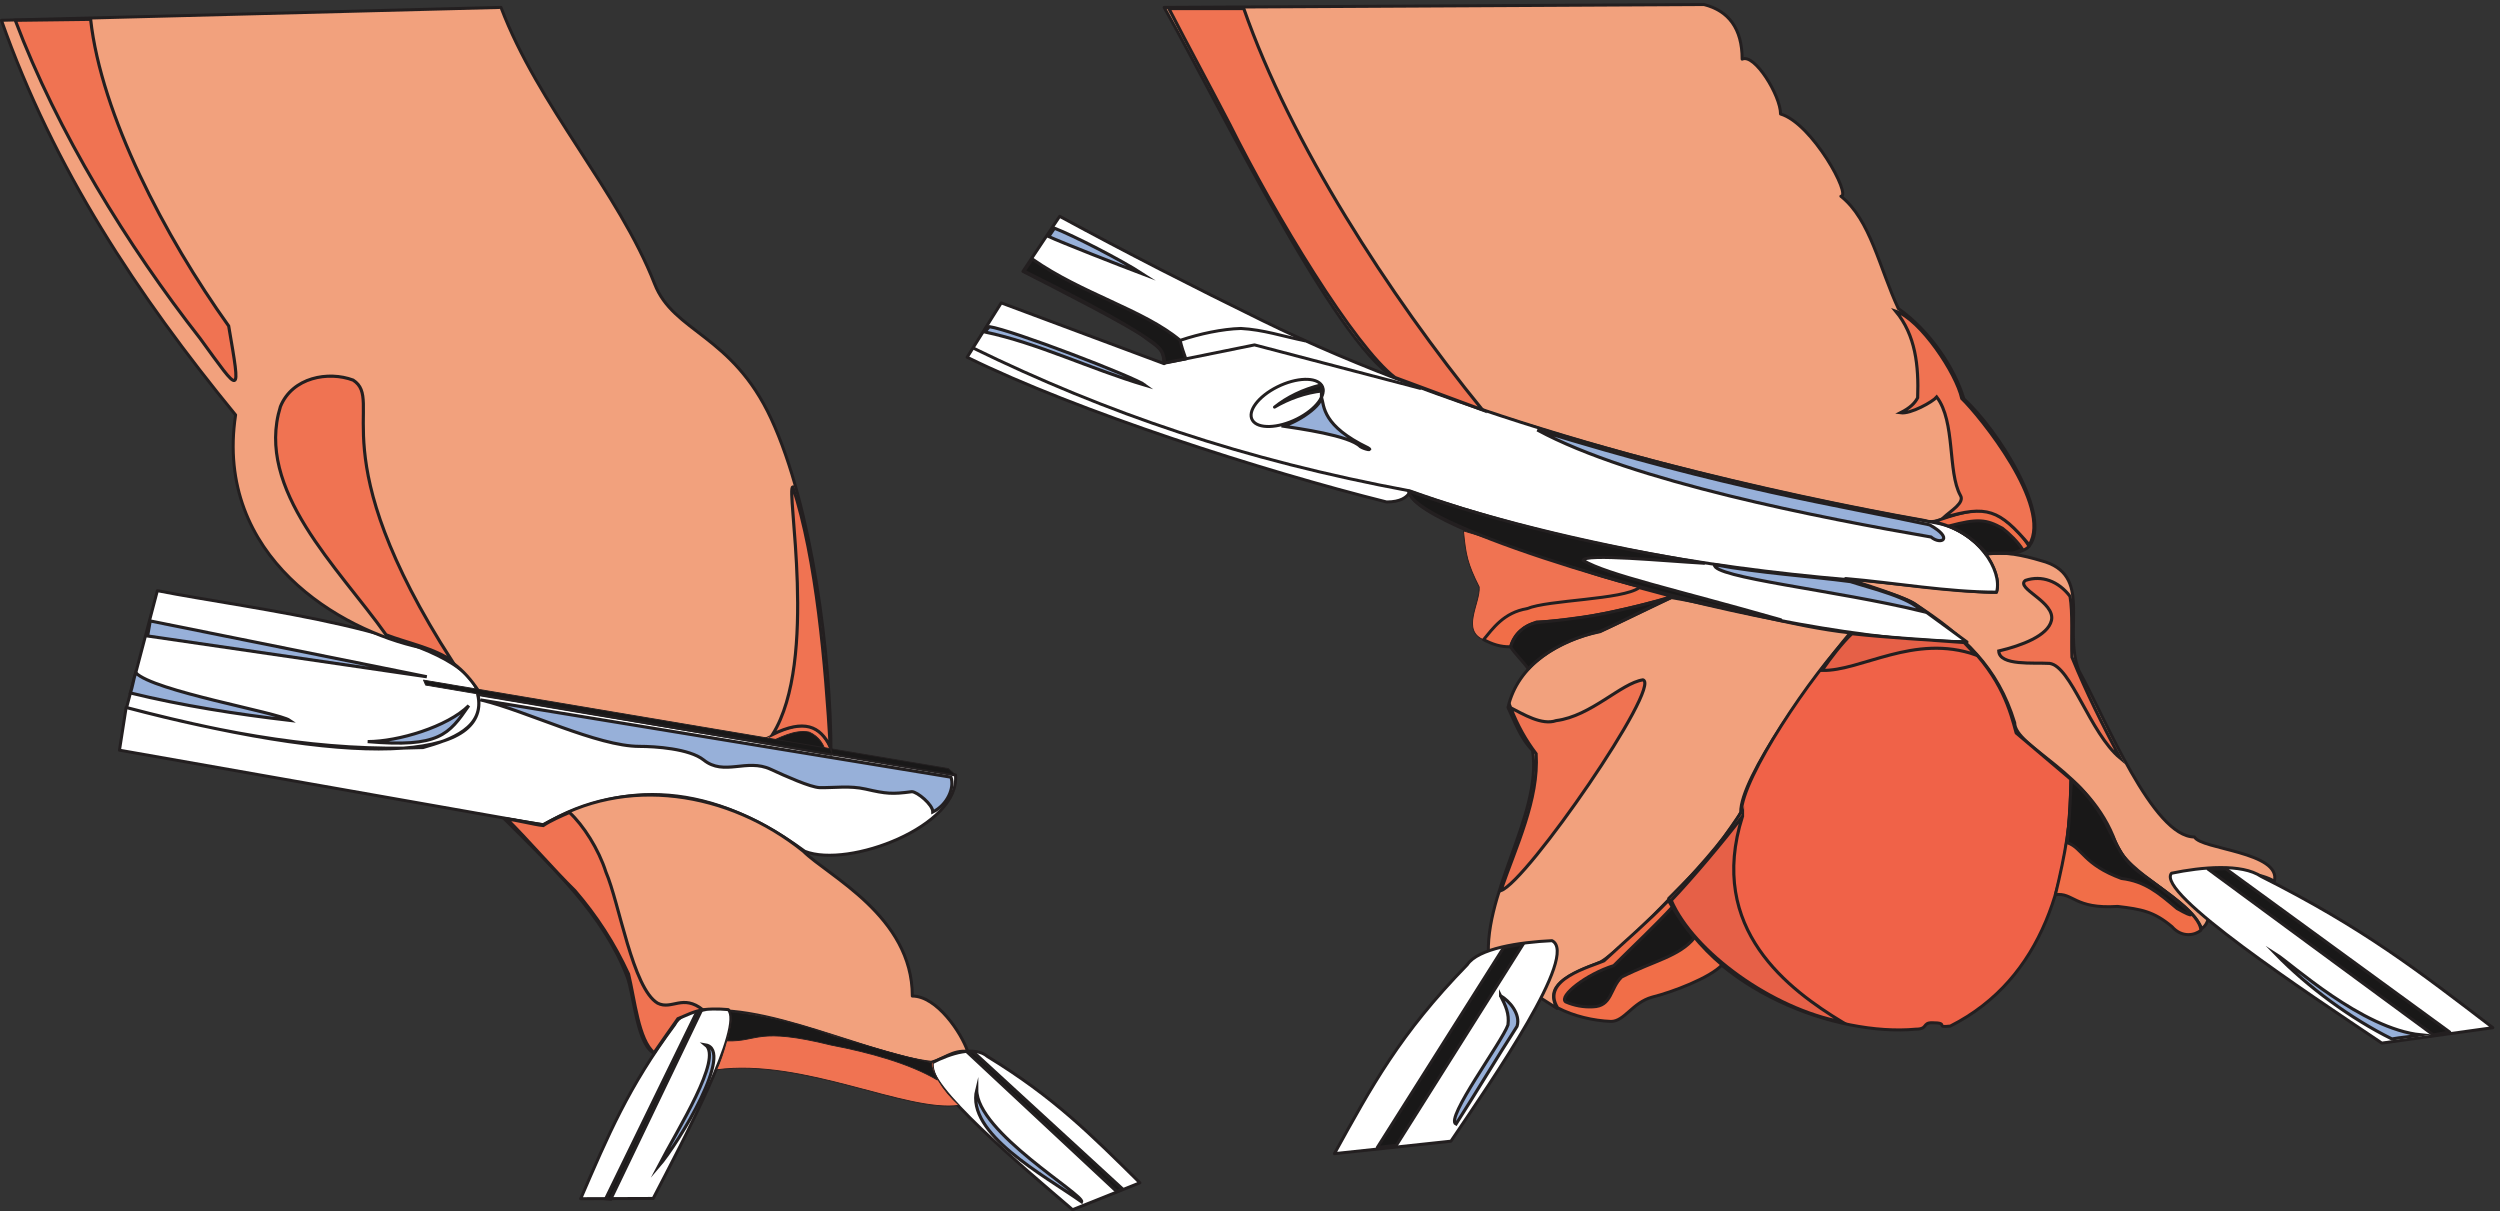
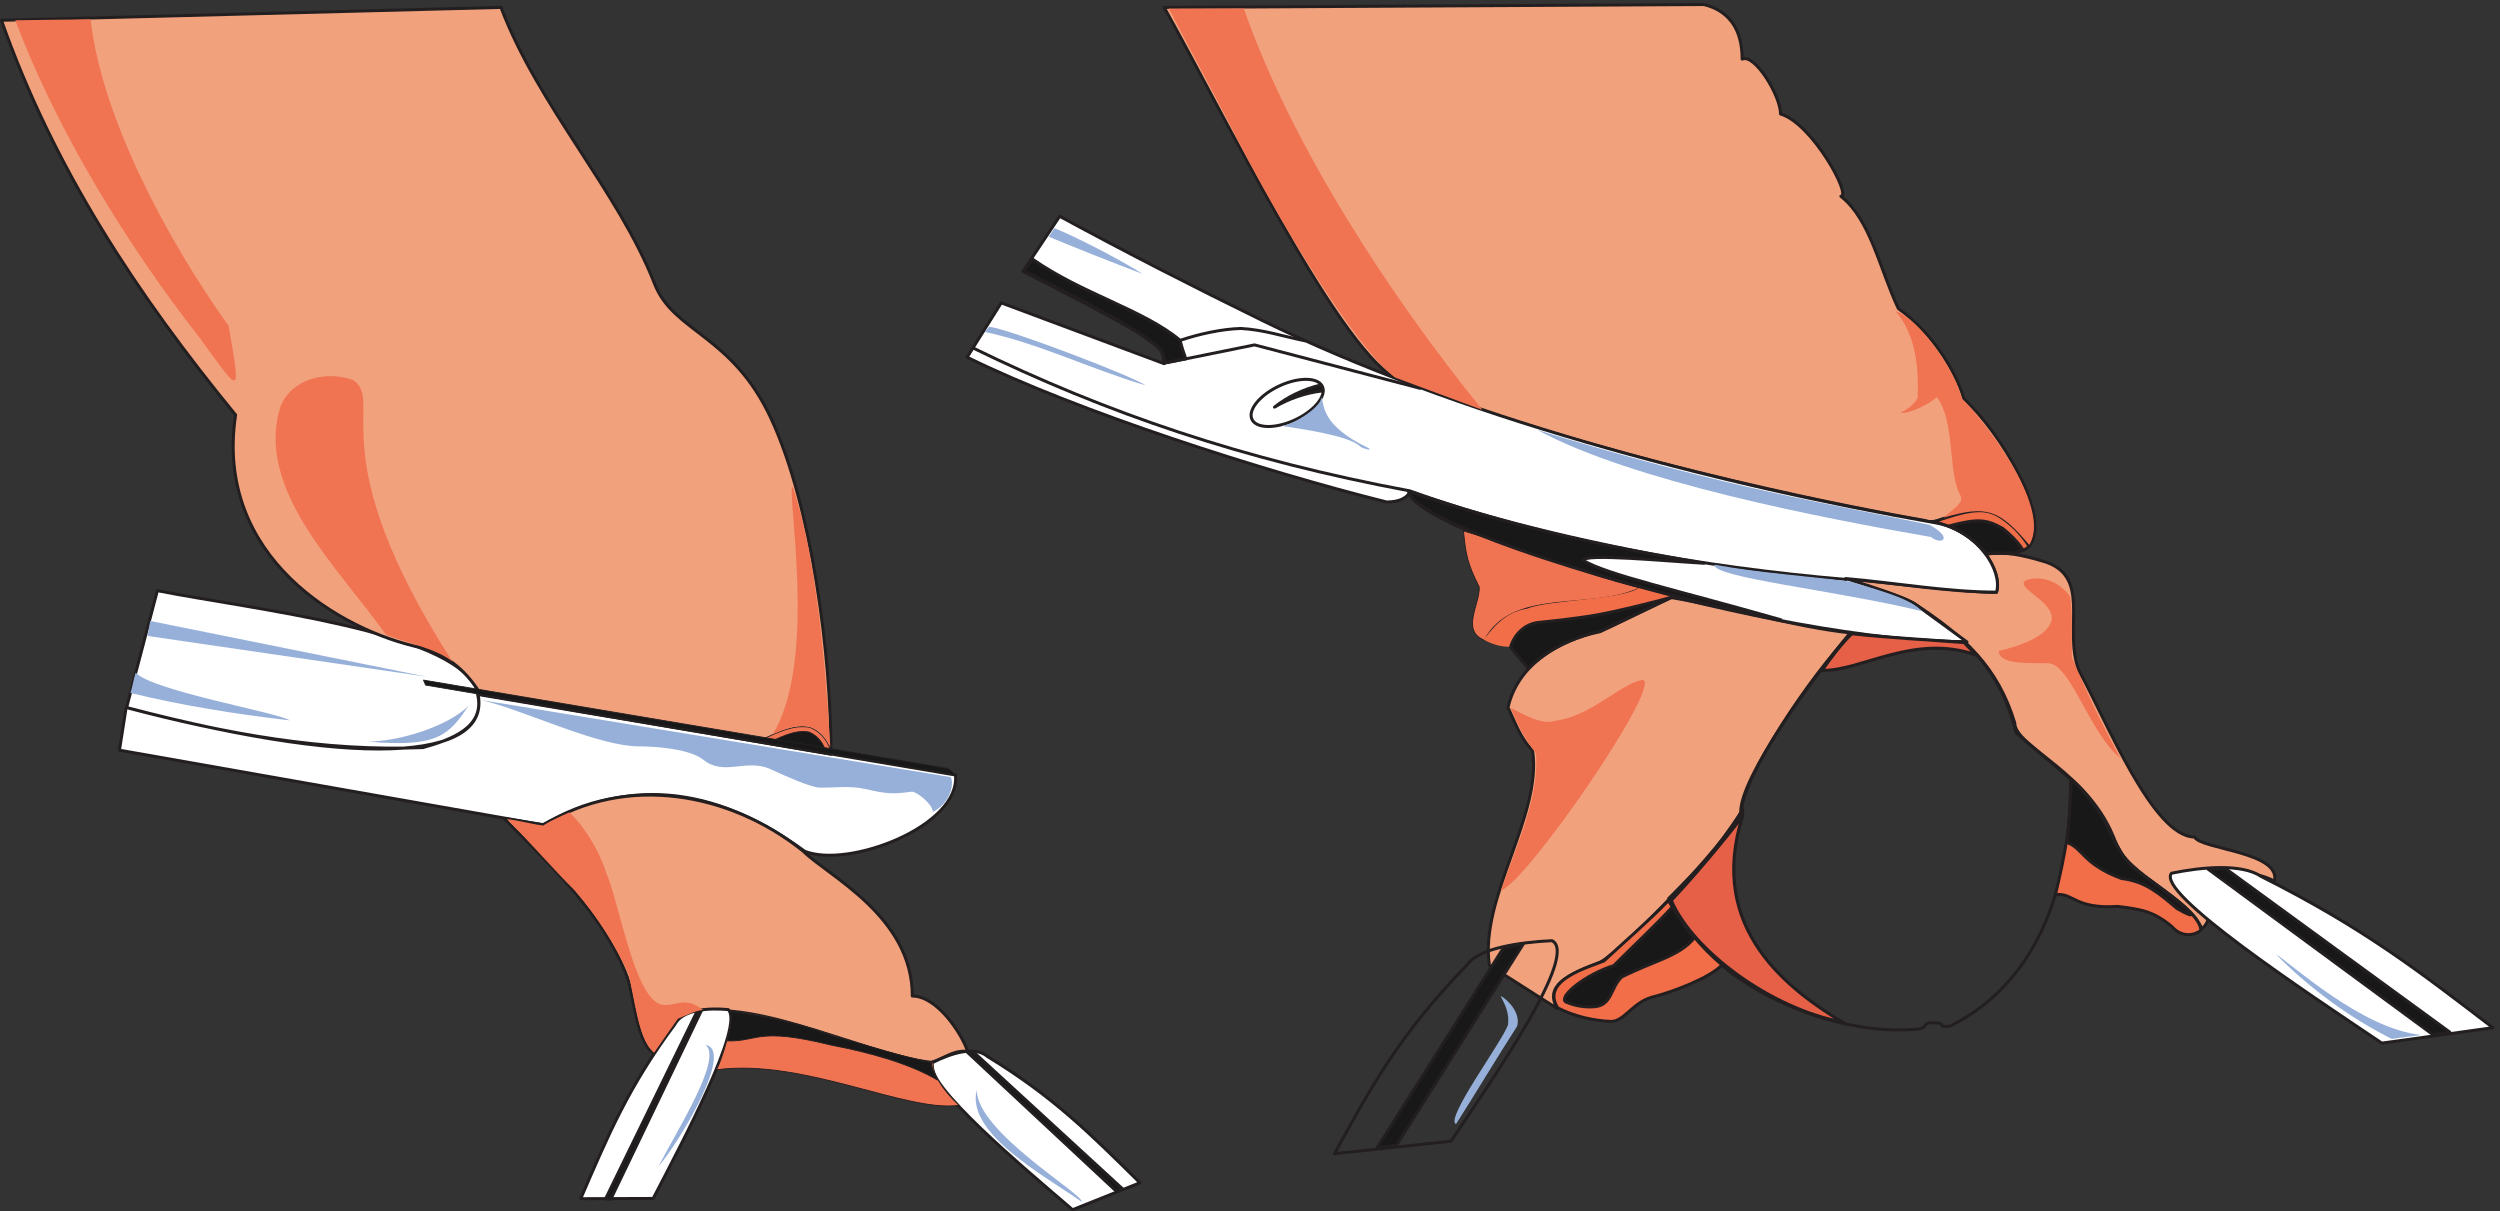
<svg xmlns="http://www.w3.org/2000/svg" xml:space="preserve" width="792.119" height="383.741">
  <rect width="100%" height="100%" fill="#333333" stroke="none" />
  <path d="m1138.06 1230.95 1138.43-192.01c11.93-121.569-254.5-223.26-359.03-181.792-250.52 183.492-456.73 155.092-624.32 63.063L284.801 1098.02l15.902 101.68c240.867-63.62 472.645-105.09 707.267-95.44 66.46 18.75 148.83 47.72 130.09 126.69zm-762.935 247.11c223.254-44.31 700.445-95.44 760.655-234.05 49.99-162.47-243.706-199.39-833.94-44.31l73.285 278.36" style="fill:#fff;fill-opacity:1;fill-rule:evenodd;stroke:none" transform="matrix(.133 0 0 -.133 -.028 383.733)" />
  <path d="m1138.06 1230.95 1138.43-192.01c11.93-121.569-254.5-223.26-359.03-181.792-250.52 183.492-456.73 155.092-624.32 63.063L284.801 1098.02l15.902 101.68c240.867-63.62 472.645-105.09 707.267-95.44 66.46 18.75 148.83 47.72 130.09 126.69zm-762.935 247.11c223.254-44.31 700.445-95.44 760.655-234.05 49.99-162.47-243.706-199.39-833.94-44.31z" style="fill:none;stroke:#231f20;stroke-width:7.2;stroke-linecap:butt;stroke-linejoin:round;stroke-miterlimit:10;stroke-dasharray:none;stroke-opacity:1" transform="matrix(.133 0 0 -.133 -.028 383.733)" />
  <path d="M1200.54 935.551C1317.57 818.52 1438 705.469 1494.24 558.34c16.48-42.602 23.29-168.719 67.6-183.488 20.45 34.089 32.95 47.718 53.4 81.808 136.91 77.82 443.1-85.219 603.3-102.262 30.68 7.954 49.99 29.543 86.92 26.133-14.77 43.739-73.28 131.797-131.8 131.797 0 190.301-201.1 286.313-259.61 344.82-177.24 142.59-424.35 183.492-618.07 63.063zm-6.81 1932.029c88.05-234.05 280.06-438.56 365.84-658.4 44.88-115.89 184.63-120.43 277.79-321.53 97.71-211.33 142.59-565.24 142.59-799.29l-834.51 142.59c-30.67 49.99-72.71 92.03-142.02 111.34-192.014 40.33-493.096 216.44-441.967 554.44-234.617 286.32-433.445 587.4-557.851 940.17Zm3668.65-1317.94c125.55-32.38 51.13-159.63 90.33-261.89 64.76-117.02 176.1-396.512 275.51-396.512 14.77-29.539 207.35-35.23 190.31-105.668-56.81 36.36-245.98 33.52-158.49-53.961 5.68-15.91 3.97-47.16-14.77-58.519-29.54 73.289-177.81 127.82-205.08 205.078-59.08 167.012-240.3 227.232-240.3 285.182-40.33 132.93-120.43 206.78-240.3 284.6-36.35 21.59-124.97 42.61-154.51 57.38 59.65-3.98 291.99-33.52 351.07-31.25 11.36 30.68-13.63 76.13-25.56 90.9 39.76 8.52 92.02-3.41 131.79-15.34zm-454.46-172.13c-90.9-109.07-262.45-345.39-260.75-427.76-37.49-76.691-268.7-316.992-333.46-356.191-85.21-32.95-132.93-57.368-103.96-110.77l-161.34 102.82c-23.85 161.903 126.69 357.321 102.83 511.841-29.54 28.97-44.31 73.28-58.52 102.25 23.3 102.26 121.01 160.77 219.28 180.65l169.86 81.24c140.31-23.29 290.85-69.31 426.06-84.08zM4059.69 2874.4c58.51-14.77 90.89-57.38 90.89-130.09 29.54 14.2 91.46-86.92 91.46-130.66 75.55-22.16 169.85-195.99 143.72-195.99 70.44-55.67 92.03-172.12 136.91-267.56 73.85-51.7 134.07-140.89 156.22-215.3 81.8-73.85 212.46-281.77 155.09-351.08-105.67 160.77-195.42 40.9-247.69 61.36-355.61 62.48-902.1 190.87-1264.54 340.84-140.88 81.81-416.4 647.61-548.2 881.66l1286.14 6.82" style="fill:#f2a17d;fill-opacity:1;fill-rule:evenodd;stroke:none" transform="matrix(.133 0 0 -.133 -.028 383.733)" />
  <path d="M1200.54 935.551C1317.57 818.52 1438 705.469 1494.24 558.34c16.48-42.602 23.29-168.719 67.6-183.488 20.45 34.089 32.95 47.718 53.4 81.808 136.91 77.82 443.1-85.219 603.3-102.262 30.68 7.954 49.99 29.543 86.92 26.133-14.77 43.739-73.28 131.797-131.8 131.797 0 190.301-201.1 286.313-259.61 344.82-177.24 142.59-424.35 183.492-618.07 63.063zm-6.81 1932.029c88.05-234.05 280.06-438.56 365.84-658.4 44.88-115.89 184.63-120.43 277.79-321.53 97.71-211.33 142.59-565.24 142.59-799.29l-834.51 142.59c-30.67 49.99-72.71 92.03-142.02 111.34-192.014 40.33-493.096 216.44-441.967 554.44-234.617 286.32-433.445 587.4-557.851 940.17Zm3668.65-1317.94c125.55-32.38 51.13-159.63 90.33-261.89 64.76-117.02 176.1-396.512 275.51-396.512 14.77-29.539 207.35-35.23 190.31-105.668-56.81 36.36-245.98 33.52-158.49-53.961 5.68-15.91 3.97-47.16-14.77-58.519-29.54 73.289-177.81 127.82-205.08 205.078-59.08 167.012-240.3 227.232-240.3 285.182-40.33 132.93-120.43 206.78-240.3 284.6-36.35 21.59-124.97 42.61-154.51 57.38 59.65-3.98 291.99-33.52 351.07-31.25 11.36 30.68-13.63 76.13-25.56 90.9 39.76 8.52 92.02-3.41 131.79-15.34zm-454.46-172.13c-90.9-109.07-262.45-345.39-260.75-427.76-37.49-76.691-268.7-316.992-333.46-356.191-85.21-32.95-132.93-57.368-103.96-110.77l-161.34 102.82c-23.85 161.903 126.69 357.321 102.83 511.841-29.54 28.97-44.31 73.28-58.52 102.25 23.3 102.26 121.01 160.77 219.28 180.65l169.86 81.24c140.31-23.29 290.85-69.31 426.06-84.08zM4059.69 2874.4c58.51-14.77 90.89-57.38 90.89-130.09 29.54 14.2 91.46-86.92 91.46-130.66 75.55-22.16 169.85-195.99 143.72-195.99 70.44-55.67 92.03-172.12 136.91-267.56 73.85-51.7 134.07-140.89 156.22-215.3 81.8-73.85 212.46-281.77 155.09-351.08-105.67 160.77-195.42 40.9-247.69 61.36-355.61 62.48-902.1 190.87-1264.54 340.84-140.88 81.81-416.4 647.61-548.2 881.66z" style="fill:none;stroke:#231f20;stroke-width:7.2;stroke-linecap:butt;stroke-linejoin:round;stroke-miterlimit:10;stroke-dasharray:none;stroke-opacity:1" transform="matrix(.133 0 0 -.133 -.028 383.733)" />
-   <path d="M1556.29 30.102c71.58 138.039 217.01 411.289 178.94 449.918-48.28 4.539-109.63 0-127.81-35.79-110.21-148.269-158.5-263.589-223.83-414.699l172.7.57" style="fill:#fff;fill-opacity:1;fill-rule:evenodd;stroke:none" transform="matrix(.133 0 0 -.133 -.028 383.733)" />
+   <path d="M1556.29 30.102c71.58 138.039 217.01 411.289 178.94 449.918-48.28 4.539-109.63 0-127.81-35.79-110.21-148.269-158.5-263.589-223.83-414.699" style="fill:#fff;fill-opacity:1;fill-rule:evenodd;stroke:none" transform="matrix(.133 0 0 -.133 -.028 383.733)" />
  <path d="M1556.29 30.102c71.58 138.039 217.01 411.289 178.94 449.918-48.28 4.539-109.63 0-127.81-35.79-110.21-148.269-158.5-263.589-223.83-414.699Z" style="fill:none;stroke:#231f20;stroke-width:7.2;stroke-linecap:butt;stroke-linejoin:round;stroke-miterlimit:10;stroke-dasharray:none;stroke-opacity:1" transform="matrix(.133 0 0 -.133 -.028 383.733)" />
  <path d="M2555.46 3.281c-118.07 101.18-355.25 300.047-334.43 350.117 43.07 22.301 101.65 41.071 131.91 14.692 157.72-96.18 245.68-185.02 362.85-300.649l-160.33-64.16" style="fill:#fff;fill-opacity:1;fill-rule:evenodd;stroke:none" transform="matrix(.133 0 0 -.133 -.028 383.733)" />
  <path d="M2555.46 3.281c-118.07 101.18-355.25 300.047-334.43 350.117 43.07 22.301 101.65 41.071 131.91 14.692 157.72-96.18 245.68-185.02 362.85-300.649z" style="fill:none;stroke:#231f20;stroke-width:7.2;stroke-linecap:butt;stroke-linejoin:round;stroke-miterlimit:10;stroke-dasharray:none;stroke-opacity:1" transform="matrix(.133 0 0 -.133 -.028 383.733)" />
  <path d="M2223.61 354.23c-2.84-25.558 20.45-64.191 61.35-102.25-125.54-17.609-370.38 112.481-577.73 84.641 15.34 30.68 38.63 112.481 35.79 136.91 140.88-3.98 319.26-93.742 480.59-119.301" style="fill:#f07352;fill-opacity:1;fill-rule:evenodd;stroke:none" transform="matrix(.133 0 0 -.133 -.028 383.733)" />
  <path d="M2223.61 354.23c-2.84-25.558 20.45-64.191 61.35-102.25-125.54-17.609-370.38 112.481-577.73 84.641 15.34 30.68 38.63 112.481 35.79 136.91 140.88-3.98 319.26-93.742 480.59-119.301z" style="fill:none;stroke:#231f20;stroke-width:2.16;stroke-linecap:butt;stroke-linejoin:round;stroke-miterlimit:10;stroke-dasharray:none;stroke-opacity:1" transform="matrix(.133 0 0 -.133 -.028 383.733)" />
  <path d="M1804.7 1118.75c49.99-7.96 124.98-21.02 175.54-29.55-2.84 22.73-19.88 50.57-49.99 63.07-43.74 9.09-89.76-18.75-125.55-33.52" style="fill:#f07352;fill-opacity:1;fill-rule:evenodd;stroke:none" transform="matrix(.133 0 0 -.133 -.028 383.733)" />
  <path d="M1804.7 1118.75c49.99-7.96 124.98-21.02 175.54-29.55-2.84 22.73-19.88 50.57-49.99 63.07-43.74 9.09-89.76-18.75-125.55-33.52z" style="fill:none;stroke:#231f20;stroke-width:2.16;stroke-linecap:butt;stroke-linejoin:round;stroke-miterlimit:10;stroke-dasharray:none;stroke-opacity:1" transform="matrix(.133 0 0 -.133 -.028 383.733)" />
  <path d="M1739.65 474.828c7.95-17.609-3.41-48.281-6.82-69.301 74.99-2.269 69.31 34.078 248.26-10.23 86.34-16.469 184.05-42.602 252.22-82.942-3.41 10.801-16.47 30.114-12.5 40.903-76.12 15.91-155.65 41.469-234.04 63.629-80.1 29.539-171 51.129-247.12 57.941zm87.49 639.662c40.33-6.25 99.98-17.04 140.31-23.86-2.27 18.18-15.9 40.33-39.76 50.56-35.23 6.82-71.58-14.77-100.55-26.7" style="fill:#191818;fill-opacity:1;fill-rule:evenodd;stroke:none" transform="matrix(.133 0 0 -.133 -.028 383.733)" />
  <path d="M1739.65 474.828c7.95-17.609-3.41-48.281-6.82-69.301 74.99-2.269 69.31 34.078 248.26-10.23 86.34-16.469 184.05-42.602 252.22-82.942-3.41 10.801-16.47 30.114-12.5 40.903-76.12 15.91-155.65 41.469-234.04 63.629-80.1 29.539-171 51.129-247.12 57.941zm87.49 639.662c40.33-6.25 99.98-17.04 140.31-23.86-2.27 18.18-15.9 40.33-39.76 50.56-35.23 6.82-71.58-14.77-100.55-26.7z" style="fill:none;stroke:#231f20;stroke-width:2.16;stroke-linecap:butt;stroke-linejoin:round;stroke-miterlimit:10;stroke-dasharray:none;stroke-opacity:1" transform="matrix(.133 0 0 -.133 -.028 383.733)" />
  <path d="m1014.22 1253.1 1262.27-214.16-17.05 15.33-1250.34 210.76 5.12-11.93" style="fill:#191818;fill-opacity:1;fill-rule:evenodd;stroke:none" transform="matrix(.133 0 0 -.133 -.028 383.733)" />
  <path d="m1014.22 1253.1 1262.27-214.16-17.05 15.33-1250.34 210.76z" style="fill:none;stroke:#231f20;stroke-width:2.16;stroke-linecap:butt;stroke-linejoin:round;stroke-miterlimit:10;stroke-dasharray:none;stroke-opacity:1" transform="matrix(.133 0 0 -.133 -.028 383.733)" />
  <path d="M1670.43 476.578 1455.12 28.371l-11.93 1.14L1660.2 474.31l10.23 2.269" style="fill:#191818;fill-opacity:1;fill-rule:evenodd;stroke:none" transform="matrix(.133 0 0 -.133 -.028 383.733)" />
  <path d="M1670.43 476.578 1455.12 28.371l-11.93 1.14L1660.2 474.31Z" style="fill:none;stroke:#231f20;stroke-width:7.5;stroke-linecap:butt;stroke-linejoin:miter;stroke-miterlimit:10;stroke-dasharray:none;stroke-opacity:1" transform="matrix(.133 0 0 -.133 -.028 383.733)" />
  <path d="m2304.33 379.078 356.75-332.887L2674.15 53 2319.1 379.078h-14.77" style="fill:#191818;fill-opacity:1;fill-rule:evenodd;stroke:none" transform="matrix(.133 0 0 -.133 -.028 383.733)" />
  <path d="m2304.33 379.078 356.75-332.887L2674.15 53 2319.1 379.078Z" style="fill:none;stroke:#231f20;stroke-width:7.5;stroke-linecap:butt;stroke-linejoin:miter;stroke-miterlimit:10;stroke-dasharray:none;stroke-opacity:1" transform="matrix(.133 0 0 -.133 -.028 383.733)" />
  <path d="M2524.65 2369.88c161.33-87.48 316.99-167.02 482.87-248.25 456.73-224.39 1063.44-387.43 1608.8-482.87 96-19.88 155.08-112.48 140.31-164.17-117.02 0-240.86 22.15-359.59 32.38 44.88-13.64 143.72-44.88 167.01-61.92l122.14-89.19c-456.74 0-1319.65 263.02-1327.6 356.18-6.82-11.36-21.59-22.72-55.1-22.72-295.4 73.85-736.23 215.3-999.25 344.83l81.23 129.52 388-144.86c-2.27 37.49-14.2 38.06-47.15 63.62-32.95 25.57-222.12 122.14-289.15 156.22l87.48 131.23" style="fill:#fff;fill-opacity:1;fill-rule:evenodd;stroke:none" transform="matrix(.133 0 0 -.133 -.028 383.733)" />
  <path d="M2524.65 2369.88c161.33-87.48 316.99-167.02 482.87-248.25 456.73-224.39 1063.44-387.43 1608.8-482.87 96-19.88 155.08-112.48 140.31-164.17-117.02 0-240.86 22.15-359.59 32.38 44.88-13.64 143.72-44.88 167.01-61.92l122.14-89.19c-456.74 0-1319.65 263.02-1327.6 356.18-6.82-11.36-21.59-22.72-55.1-22.72-295.4 73.85-736.23 215.3-999.25 344.83l81.23 129.52 388-144.86c-2.27 37.49-14.2 38.06-47.15 63.62-32.95 25.57-222.12 122.14-289.15 156.22z" style="fill:none;stroke:#231f20;stroke-width:7.2;stroke-linecap:butt;stroke-linejoin:round;stroke-miterlimit:10;stroke-dasharray:none;stroke-opacity:1" transform="matrix(.133 0 0 -.133 -.028 383.733)" />
  <path d="M3486.59 1620.33c5.68-56.8 9.09-77.26 37.49-133.5 2.84-38.62-44.88-105.09 12.5-126.68 66.47 126.68 254.5 68.74 370.96 124.98-140.89 33.52-306.2 102.82-420.95 135.2" style="fill:#f07352;fill-opacity:1;fill-rule:evenodd;stroke:none" transform="matrix(.133 0 0 -.133 -.028 383.733)" />
  <path d="M3486.59 1620.33c5.68-56.8 9.09-77.26 37.49-133.5 2.84-38.62-44.88-105.09 12.5-126.68 66.47 126.68 254.5 68.74 370.96 124.98-140.89 33.52-306.2 102.82-420.95 135.2z" style="fill:none;stroke:#231f20;stroke-width:2.16;stroke-linecap:butt;stroke-linejoin:round;stroke-miterlimit:10;stroke-dasharray:none;stroke-opacity:1" transform="matrix(.133 0 0 -.133 -.028 383.733)" />
-   <path d="M4933.35 1028.74c0-231.771-63.06-474.912-286.88-587.959-38.63-4.543 0 7.957-43.74 7.957-23.3 0-9.09-15.34-38.63-15.34-188.04-17.609-486.28 92.032-588.53 311.313 94.87 95.43 103.95 103.949 173.26 206.211 0 78.958 167.58 330.048 262.45 425.488 66.47-10.23 209.62-19.88 268.14-19.88 90.32-86.92 110.2-167.02 123.84-217.58l130.09-110.21" style="fill:#f06248;fill-opacity:1;fill-rule:evenodd;stroke:none" transform="matrix(.133 0 0 -.133 -.028 383.733)" />
  <path d="M4933.35 1028.74c0-231.771-63.06-474.912-286.88-587.959-38.63-4.543 0 7.957-43.74 7.957-23.3 0-9.09-15.34-38.63-15.34-188.04-17.609-486.28 92.032-588.53 311.313 94.87 95.43 103.95 103.949 173.26 206.211 0 78.958 167.58 330.048 262.45 425.488 66.47-10.23 209.62-19.88 268.14-19.88 90.32-86.92 110.2-167.02 123.84-217.58zm-532.72 475.7c-344.83 29.54-711.81 92.6-1041.86 211.33-396.52 73.85-722.6 185.19-1041.29 340.84m452.69-37.37 218.71 44.31 396.52-103.96m-572.1 115.28c43.74 14.77 98.84 26.7 143.15 27.84 53.4-2.84 99.98-18.75 153.38-29.54" style="fill:none;stroke:#231f20;stroke-width:7.2;stroke-linecap:butt;stroke-linejoin:round;stroke-miterlimit:10;stroke-dasharray:none;stroke-opacity:1" transform="matrix(.133 0 0 -.133 -.028 383.733)" />
  <path d="M3043.17 1963.51c-45.33-22.65-72.2-58.39-59.22-79.5 12.97-21.11 60.82-19.5 106.15 3.15 45.32 22.65 72.19 58.39 59.22 79.5-12.98 21.11-60.83 19.51-106.15-3.15" style="fill:#fff;fill-opacity:1;fill-rule:evenodd;stroke:none" transform="matrix(.133 0 0 -.133 -.028 383.733)" />
  <path d="M3043.17 1963.51c-45.33-22.65-72.2-58.39-59.22-79.5 12.97-21.11 60.82-19.5 106.15 3.15 45.32 22.65 72.19 58.39 59.22 79.5-12.98 21.11-60.83 19.51-106.15-3.15z" style="fill:none;stroke:#231f20;stroke-width:7.2;stroke-linecap:butt;stroke-linejoin:round;stroke-miterlimit:10;stroke-dasharray:none;stroke-opacity:1" transform="matrix(.133 0 0 -.133 -.028 383.733)" />
  <path d="M3146.73 1968.12c-42.04-10.23-80.67-28.97-110.21-52.83 32.38 19.31 74.42 34.65 114.75 38.63.57 5.68-1.13 9.66-4.54 14.2" style="fill:#191818;fill-opacity:1;fill-rule:evenodd;stroke:none" transform="matrix(.133 0 0 -.133 -.028 383.733)" />
  <path d="M3146.73 1968.12c-42.04-10.23-80.67-28.97-110.21-52.83 32.38 19.31 74.42 34.65 114.75 38.63.57 5.68-1.13 9.66-4.54 14.2z" style="fill:none;stroke:#231f20;stroke-width:7.2;stroke-linecap:butt;stroke-linejoin:round;stroke-miterlimit:10;stroke-dasharray:none;stroke-opacity:1" transform="matrix(.133 0 0 -.133 -.028 383.733)" />
  <path d="M4606.74 1641.82c106.8 38.63 134.07 32.38 174.4 1.13 19.32-14.77 39.77-36.93 52.84-59.09-7.39-9.65-27.27-14.77-39.77-17.61-20.45.57-40.9 1.71-63.06-1.12-24.99 35.78-74.41 67.6-124.41 76.69" style="fill:#f16e48;fill-opacity:1;fill-rule:evenodd;stroke:none" transform="matrix(.133 0 0 -.133 -.028 383.733)" />
  <path d="M4606.74 1641.82c106.8 38.63 134.07 32.38 174.4 1.13 19.32-14.77 39.77-36.93 52.84-59.09-7.39-9.65-27.27-14.77-39.77-17.61-20.45.57-40.9 1.71-63.06-1.12-24.99 35.78-74.41 67.6-124.41 76.69z" style="fill:none;stroke:#231f20;stroke-width:7.2;stroke-linecap:butt;stroke-linejoin:round;stroke-miterlimit:10;stroke-dasharray:none;stroke-opacity:1" transform="matrix(.133 0 0 -.133 -.028 383.733)" />
  <path d="M4643.49 1632.2c68.17 18.16 88.62 15.89 127.25-5.47 15.45-11.8 37.72-33.16 48.17-50.89-13.18-4.55-14.54-5.91-24.54-8.18-16.36.45-45.45 0-61.81-.91-21.81 26.36-56.35 52.27-89.07 65.45" style="fill:#191818;fill-opacity:1;fill-rule:evenodd;stroke:none" transform="matrix(.133 0 0 -.133 -.028 383.733)" />
  <path d="M4643.49 1632.2c68.17 18.16 88.62 15.89 127.25-5.47 15.45-11.8 37.72-33.16 48.17-50.89-13.18-4.55-14.54-5.91-24.54-8.18-16.36.45-45.45 0-61.81-.91-21.81 26.36-56.35 52.27-89.07 65.45z" style="fill:none;stroke:#231f20;stroke-width:7.2;stroke-linecap:butt;stroke-linejoin:round;stroke-miterlimit:10;stroke-dasharray:none;stroke-opacity:1" transform="matrix(.133 0 0 -.133 -.028 383.733)" />
  <path d="M3534.55 1361.42c20.45-10.79 39.76-17.61 64.19-17.04 9.66 33.52 32.95 49.42 62.49 59.08 106.23 3.41 238.02 34.65 322.67 60.79l-78.4 21.02c-39.2-28.98-217.57-28.98-267-50-56.24-9.08-82.37-48.28-103.95-73.85" style="fill:#f16e48;fill-opacity:1;fill-rule:evenodd;stroke:none" transform="matrix(.133 0 0 -.133 -.028 383.733)" />
-   <path d="M3534.55 1361.42c20.45-10.79 39.76-17.61 64.19-17.04 9.66 33.52 32.95 49.42 62.49 59.08 106.23 3.41 238.02 34.65 322.67 60.79l-78.4 21.02c-39.2-28.98-217.57-28.98-267-50-56.24-9.08-82.37-48.28-103.95-73.85z" style="fill:none;stroke:#231f20;stroke-width:7.2;stroke-linecap:butt;stroke-linejoin:round;stroke-miterlimit:10;stroke-dasharray:none;stroke-opacity:1" transform="matrix(.133 0 0 -.133 -.028 383.733)" />
  <path d="M3599.04 1343.62c11.36-17.05 30.11-34.66 42.04-51.7 40.9 43.17 105.09 74.42 171.56 89.76 40.9 17.04 130.09 63.62 171.56 81.23-48.29-13.63-136.34-35.22-185.76-43.74-40.34-6.82-94.87-13.07-135.21-17.04-39.76-5.68-60.21-40.34-64.19-58.51" style="fill:#191818;fill-opacity:1;fill-rule:evenodd;stroke:none" transform="matrix(.133 0 0 -.133 -.028 383.733)" />
  <path d="M3599.04 1343.62c11.36-17.05 30.11-34.66 42.04-51.7 40.9 43.17 105.09 74.42 171.56 89.76 40.9 17.04 130.09 63.62 171.56 81.23-48.29-13.63-136.34-35.22-185.76-43.74-40.34-6.82-94.87-13.07-135.21-17.04-39.76-5.68-60.21-40.34-64.19-58.51z" style="fill:none;stroke:#231f20;stroke-width:7.2;stroke-linecap:butt;stroke-linejoin:round;stroke-miterlimit:10;stroke-dasharray:none;stroke-opacity:1" transform="matrix(.133 0 0 -.133 -.028 383.733)" />
  <path d="M3974.76 739.828c-47.15-49.418-100.55-94.297-153.38-143.719-30.68-13.629-152.81-44.308-110.21-111.91 38.06-19.89 85.21-30.679 126.68-32.379 32.38 0 51.13 44.879 98.28 57.942 48.29 11.929 138.04 46.019 166.45 76.687-49.99 41.473-94.3 97.141-127.82 153.379" style="fill:#f16e48;fill-opacity:1;fill-rule:evenodd;stroke:none" transform="matrix(.133 0 0 -.133 -.028 383.733)" />
  <path d="M3974.76 739.828c-47.15-49.418-100.55-94.297-153.38-143.719-30.68-13.629-152.81-44.308-110.21-111.91 38.06-19.89 85.21-30.679 126.68-32.379 32.38 0 51.13 44.879 98.28 57.942 48.29 11.929 138.04 46.019 166.45 76.687-49.99 41.473-94.3 97.141-127.82 153.379z" style="fill:none;stroke:#231f20;stroke-width:7.2;stroke-linecap:butt;stroke-linejoin:round;stroke-miterlimit:10;stroke-dasharray:none;stroke-opacity:1" transform="matrix(.133 0 0 -.133 -.028 383.733)" />
  <path d="M3984.43 724.609c-45.46-48.859-92.61-92.597-139.75-139.75-65.91-20.449-131.8-72.711-114.76-86.347 20.46-9.094 43.17-13.063 64.76-11.934 46.02 1.141 40.91 43.742 68.75 71.012 77.81 39.199 136.89 48.859 173.25 93.172-22.72 26.699-35.22 44.879-52.25 73.847" style="fill:#191818;fill-opacity:1;fill-rule:evenodd;stroke:none" transform="matrix(.133 0 0 -.133 -.028 383.733)" />
  <path d="M3984.43 724.609c-45.46-48.859-92.61-92.597-139.75-139.75-65.91-20.449-131.8-72.711-114.76-86.347 20.46-9.094 43.17-13.063 64.76-11.934 46.02 1.141 40.91 43.742 68.75 71.012 77.81 39.199 136.89 48.859 173.25 93.172-22.72 26.699-35.22 44.879-52.25 73.847z" style="fill:none;stroke:#231f20;stroke-width:7.2;stroke-linecap:butt;stroke-linejoin:round;stroke-miterlimit:10;stroke-dasharray:none;stroke-opacity:1" transform="matrix(.133 0 0 -.133 -.028 383.733)" />
  <path d="M4936.58 1025.78c-3.41-103.389-15.91-172.702-39.77-272.108 42.61 6.25 44.88-34.652 148.27-27.844 56.81-6.808 86.35-11.93 129.52-48.277 23.86-27.27 55.11-20.449 68.74-8.52-1.7 38.059-84.64 93.16-138.04 130.649-49.99 34.66-56.81 65.898-78.97 105.101-15.33 36.36-58.51 98.279-89.75 120.999" style="fill:#f16e48;fill-opacity:1;fill-rule:evenodd;stroke:none" transform="matrix(.133 0 0 -.133 -.028 383.733)" />
  <path d="M4936.58 1025.78c-3.41-103.389-15.91-172.702-39.77-272.108 42.61 6.25 44.88-34.652 148.27-27.844 56.81-6.808 86.35-11.93 129.52-48.277 23.86-27.27 55.11-20.449 68.74-8.52-1.7 38.059-84.64 93.16-138.04 130.649-49.99 34.66-56.81 65.898-78.97 105.101-15.33 36.36-58.51 98.279-89.75 120.999z" style="fill:none;stroke:#231f20;stroke-width:7.2;stroke-linecap:butt;stroke-linejoin:round;stroke-miterlimit:10;stroke-dasharray:none;stroke-opacity:1" transform="matrix(.133 0 0 -.133 -.028 383.733)" />
  <path d="M4934.95 1025.85c-2.85-37.491-2.85-68.741-9.66-148.272 36.35-12.5 38.06-51.687 128.95-85.207 56.81-6.82 89.19-35.223 132.36-71.582 90.9-51.687-27.26 42.609-82.94 81.242-49.99 34.649-58.51 69.297-80.66 108.5-15.34 36.36-56.81 92.599-88.05 115.319" style="fill:#191818;fill-opacity:1;fill-rule:evenodd;stroke:none" transform="matrix(.133 0 0 -.133 -.028 383.733)" />
  <path d="M4934.95 1025.85c-2.85-37.491-2.85-68.741-9.66-148.272 36.35-12.5 38.06-51.687 128.95-85.207 56.81-6.82 89.19-35.223 132.36-71.582 90.9-51.687-27.26 42.609-82.94 81.242-49.99 34.649-58.51 69.297-80.66 108.5-15.34 36.36-56.81 92.599-88.05 115.319z" style="fill:none;stroke:#231f20;stroke-width:7.2;stroke-linecap:butt;stroke-linejoin:round;stroke-miterlimit:10;stroke-dasharray:none;stroke-opacity:1" transform="matrix(.133 0 0 -.133 -.028 383.733)" />
  <path d="M3598.97 1199.13c30.11-15.33 74.42-42.6 108.51-30.67 83.5 10.79 154.51 89.19 206.78 97.14 46.01-13.07-276.09-481.159-338.58-502.178 35.79 104.519 90.89 217 84.08 326.068-25 32.95-43.74 66.47-60.79 109.64zm1226.49 303.36c-25.57-18.75 72.14-51.13 61.92-95.44-8.53-36.36-70.45-59.65-125.55-72.71 1.7-35.79 82.94-27.27 121-29.54 51.13-6.25 96.01-165.88 168.15-225.53-44.88 85.21-78.39 151.68-114.75 240.3-1.7 45.44 2.27 106.23-4.54 144.86-27.27 36.35-67.61 51.12-106.23 38.06zm-195.42 149.4c103.95 30.68 132.93 19.32 204.5-64.76 56.81 92.6-118.72 308.47-160.76 348.8-13.07 60.22-98.85 188.6-157.36 207.92 47.15-56.81 55.1-130.09 52.26-206.21-6.81-13.07-18.17-24.43-40.9-35.79 24.43-3.41 76.69 26.13 86.35 37.49 44.88-58.51 25.56-178.38 56.24-234.05 11.36-17.61-22.72-36.92-40.33-53.4zm-1699.7 936.2c107.37-215.87 297.11-529.45 393.12-602.17l208.48-77.26c-222.69 273.82-456.74 635.12-568.65 956.08h-178.37c46.01-89.19 99.41-188.03 145.42-276.65zM1207.93 933.84c43.74-42.602 113.62-123.27 161.9-170.418 52.27-60.793 93.74-124.981 127.82-198.832 14.77-60.781 23.86-157.36 60.78-187.469 15.34 22.731 40.91 58.52 56.81 81.238 18.75 7.379 38.63 18.18 59.65 21.02-48.29 38.633-73.85-1.141-107.93 15.902-59.65 35.231-91.46 239.168-123.28 312.449-17.04 53.969-53.96 111.911-86.91 142.02-18.18-7.961-43.75-18.75-62.49-31.25-22.16 2.281-64.76 13.641-86.35 15.34zm632.84 201.67c74.99 36.92 113.05 20.45 137.47-29.54-11.36 194.28-32.94 448.21-89.18 619.2-17.61 0 61.92-412.99-48.29-589.66zm-999.254 844.16c76.691-49.99-83.508-172.69 236.324-670.33-37.49 30.68-114.184 46.02-157.934 63.63-113.609 160.19-313.008 345.96-251.656 543.65 28.406 69.87 114.188 85.21 173.266 63.05zM36.551 2836.9c99.98-265.29 268.133-537.97 440.258-757.81 97.711-134.07 97.711-143.16 68.171 29.54-152.246 213.03-303.921 503.88-328.917 730.55l-179.512-2.28" style="fill:#f07352;fill-opacity:1;fill-rule:evenodd;stroke:none" transform="matrix(.133 0 0 -.133 -.028 383.733)" />
-   <path d="M3598.97 1199.13c30.11-15.33 74.42-42.6 108.51-30.67 83.5 10.79 154.51 89.19 206.78 97.14 46.01-13.07-276.09-481.159-338.58-502.178 35.79 104.519 90.89 217 84.08 326.068-25 32.95-43.74 66.47-60.79 109.64zm1226.49 303.36c-25.57-18.75 72.14-51.13 61.92-95.44-8.53-36.36-70.45-59.65-125.55-72.71 1.7-35.79 82.94-27.27 121-29.54 51.13-6.25 96.01-165.88 168.15-225.53-44.88 85.21-78.39 151.68-114.75 240.3-1.7 45.44 2.27 106.23-4.54 144.86-27.27 36.35-67.61 51.12-106.23 38.06zm-195.42 149.4c103.95 30.68 132.93 19.32 204.5-64.76 56.81 92.6-118.72 308.47-160.76 348.8-13.07 60.22-98.85 188.6-157.36 207.92 47.15-56.81 55.1-130.09 52.26-206.21-6.81-13.07-18.17-24.43-40.9-35.79 24.43-3.41 76.69 26.13 86.35 37.49 44.88-58.51 25.56-178.38 56.24-234.05 11.36-17.61-22.72-36.92-40.33-53.4zm-1699.7 936.2c107.37-215.87 297.11-529.45 393.12-602.17l208.48-77.26c-222.69 273.82-456.74 635.12-568.65 956.08h-178.37c46.01-89.19 99.41-188.03 145.42-276.65zM1207.93 933.84c43.74-42.602 113.62-123.27 161.9-170.418 52.27-60.793 93.74-124.981 127.82-198.832 14.77-60.781 23.86-157.36 60.78-187.469 15.34 22.731 40.91 58.52 56.81 81.238 18.75 7.379 38.63 18.18 59.65 21.02-48.29 38.633-73.85-1.141-107.93 15.902-59.65 35.231-91.46 239.168-123.28 312.449-17.04 53.969-53.96 111.911-86.91 142.02-18.18-7.961-43.75-18.75-62.49-31.25-22.16 2.281-64.76 13.641-86.35 15.34zm632.84 201.67c74.99 36.92 113.05 20.45 137.47-29.54-11.36 194.28-32.94 448.21-89.18 619.2-17.61 0 61.92-412.99-48.29-589.66zm-999.254 844.16c76.691-49.99-83.508-172.69 236.324-670.33-37.49 30.68-114.184 46.02-157.934 63.63-113.609 160.19-313.008 345.96-251.656 543.65 28.406 69.87 114.188 85.21 173.266 63.05zM36.551 2836.9c99.98-265.29 268.133-537.97 440.258-757.81 97.711-134.07 97.711-143.16 68.171 29.54-152.246 213.03-303.921 503.88-328.917 730.55z" style="fill:none;stroke:#231f20;stroke-width:7.5;stroke-linecap:butt;stroke-linejoin:miter;stroke-miterlimit:10;stroke-dasharray:none;stroke-opacity:1" transform="matrix(.133 0 0 -.133 -.028 383.733)" />
  <path d="M4151.44 940.648c-43.74-57.937-122.14-150.539-169.86-200.527 52.84-122.699 240.3-258.473 407.32-289.723-124.98 76.122-323.24 220.422-237.46 490.25" style="fill:#e66047;fill-opacity:1;fill-rule:evenodd;stroke:none" transform="matrix(.133 0 0 -.133 -.028 383.733)" />
  <path d="M4151.44 940.648c-43.74-57.937-122.14-150.539-169.86-200.527 52.84-122.699 240.3-258.473 407.32-289.723-124.98 76.122-323.24 220.422-237.46 490.25Z" style="fill:none;stroke:#231f20;stroke-width:7.5;stroke-linecap:butt;stroke-linejoin:miter;stroke-miterlimit:10;stroke-dasharray:none;stroke-opacity:1" transform="matrix(.133 0 0 -.133 -.028 383.733)" />
  <path d="M4411.88 1375.55c87.49-9.65 178.38-14.2 267.57-21.02 6.25-6.24 21.02-22.72 27.83-29.54-147.13 51.7-273.81-39.19-366.41-36.92 19.89 28.97 47.15 64.76 71.01 87.48" style="fill:#e66047;fill-opacity:1;fill-rule:evenodd;stroke:none" transform="matrix(.133 0 0 -.133 -.028 383.733)" />
  <path d="M4411.88 1375.55c87.49-9.65 178.38-14.2 267.57-21.02 6.25-6.24 21.02-22.72 27.83-29.54-147.13 51.7-273.81-39.19-366.41-36.92 19.89 28.97 47.15 64.76 71.01 87.48z" style="fill:none;stroke:#231f20;stroke-width:7.5;stroke-linecap:butt;stroke-linejoin:miter;stroke-miterlimit:10;stroke-dasharray:none;stroke-opacity:1" transform="matrix(.133 0 0 -.133 -.028 383.733)" />
-   <path d="M3456.81 166.551c100.65 149.371 305.9 445.679 240.68 477.668-78.11-3.641-176.27-18.528-201.75-57.188-161.69-166.07-227.27-288.91-316.51-450.23l277.58 29.75" style="fill:#fff;fill-opacity:1;fill-rule:evenodd;stroke:none" transform="matrix(.133 0 0 -.133 -.028 383.733)" />
  <path d="M3456.81 166.551c100.65 149.371 305.9 445.679 240.68 477.668-78.11-3.641-176.27-18.528-201.75-57.188-161.69-166.07-227.27-288.91-316.51-450.23z" style="fill:none;stroke:#231f20;stroke-width:7.2;stroke-linecap:butt;stroke-linejoin:round;stroke-miterlimit:10;stroke-dasharray:none;stroke-opacity:1" transform="matrix(.133 0 0 -.133 -.028 383.733)" />
  <path d="M5674.45 400.191c-179.25 120.571-539.77 358.418-501.07 404.688 71.57 14.902 167.71 23.672 213.6-7.668 243.51-122.313 375.65-225.512 551.93-360.301l-264.46-36.719" style="fill:#fff;fill-opacity:1;fill-rule:evenodd;stroke:none" transform="matrix(.133 0 0 -.133 -.028 383.733)" />
  <path d="M5674.45 400.191c-179.25 120.571-539.77 358.418-501.07 404.688 71.57 14.902 167.71 23.672 213.6-7.668 243.51-122.313 375.65-225.512 551.93-360.301z" style="fill:none;stroke:#231f20;stroke-width:7.2;stroke-linecap:butt;stroke-linejoin:round;stroke-miterlimit:10;stroke-dasharray:none;stroke-opacity:1" transform="matrix(.133 0 0 -.133 -.028 383.733)" />
  <path d="M5421.94 612.309c76.69-78.957 178.94-153.95 276.65-202.239 21.59 3.981 47.72 5.68 69.31 9.66-140.89 14.2-309.6 169.86-345.96 192.579zm-1846.83-99.418c21.02-11.922 48.29-43.743 39.2-72.711-49.99-77.828-95.44-154.52-145.43-232.91-27.26 11.929 110.21 196.55 123.84 236.32 3.41 27.269-5.68 45.449-17.61 69.301zm833.38 986.759c54.53-17.61 140.88-37.5 169.85-70.44-205.08 49.99-499.34 80.09-493.66 110.77 110.78-20.45 226.1-27.27 323.81-40.33zm-745.89 361.3c459.57-141.46 706.69-177.24 934.49-226.1 59.08-32.95 27.27-48.85 3.41-28.97-259.62 44.88-711.81 132.36-937.9 255.07zm-514.11 78.96c0-26.13-73.29-69.31-95.44-69.31 40.9-6.25 161.9-22.72 188.03-49.42 9.66-6.25 31.25-10.79 18.18-2.84-108.5 52.26-104.52 98.28-110.77 121.57zm-791.34 167.01c51.13-6.81 347.1-120.43 372.09-139.74-135.2 40.33-254.49 99.98-382.88 127.25zm155.09 234.62c44.31-17.04 158.49-75.55 210.19-109.07-52.83 19.88-197.13 76.69-223.83 89.19zM1017.06 1272.98l-665.228 97.15 6.25 35.78zm-706.13-38.63c123.273-30.1 252.797-50.55 379.476-65.32-27.265 18.74-325.508 69.87-366.976 113.61-5.114-15.9-7.387-32.95-12.5-48.29zm565.238-115.88c72.148 0 190.312 35.22 240.872 85.78-47.72-69.31-71.01-100.55-240.872-85.78zm271.542 98.84 1117.98-183.49c9.09-25.56-9.09-66.461-43.17-82.941 0 17.609-37.49 48.293-49.99 48.293-47.15-6.25-60.79-5.113-110.21 6.248-38.06 8.52-72.15 2.84-109.64 3.41-22.15 1.13-79.53 26.7-116.45 43.74-57.38 26.7-110.78-17.04-159.64 22.15-34.08 27.27-117.02 32.39-152.81 32.39-99.98 0-269.84 84.64-376.07 110.2zm533.43-821.439c69.31-11.93-61.92-231.211-112.48-289.723 47.15 90.891 153.38 257.34 112.48 289.723zm645.91-106.801c-26.14-104.519 160.76-203.941 249.95-267 7.38 16.48-249.95 165.879-249.95 267" style="fill:#97b0d9;fill-opacity:1;fill-rule:evenodd;stroke:none" transform="matrix(.133 0 0 -.133 -.028 383.733)" />
-   <path d="M5421.94 612.309c76.69-78.957 178.94-153.95 276.65-202.239 21.59 3.981 47.72 5.68 69.31 9.66-140.89 14.2-309.6 169.86-345.96 192.579zm-1846.83-99.418c21.02-11.922 48.29-43.743 39.2-72.711-49.99-77.828-95.44-154.52-145.43-232.91-27.26 11.929 110.21 196.55 123.84 236.32 3.41 27.269-5.68 45.449-17.61 69.301zm833.38 986.759c54.53-17.61 140.88-37.5 169.85-70.44-205.08 49.99-499.34 80.09-493.66 110.77 110.78-20.45 226.1-27.27 323.81-40.33zm-745.89 361.3c459.57-141.46 706.69-177.24 934.49-226.1 59.08-32.95 27.27-48.85 3.41-28.97-259.62 44.88-711.81 132.36-937.9 255.07zm-514.11 78.96c0-26.13-73.29-69.31-95.44-69.31 40.9-6.25 161.9-22.72 188.03-49.42 9.66-6.25 31.25-10.79 18.18-2.84-108.5 52.26-104.52 98.28-110.77 121.57zm-791.34 167.01c51.13-6.81 347.1-120.43 372.09-139.74-135.2 40.33-254.49 99.98-382.88 127.25zm155.09 234.62c44.31-17.04 158.49-75.55 210.19-109.07-52.83 19.88-197.13 76.69-223.83 89.19zM1017.06 1272.98l-665.228 97.15 6.25 35.78zm-706.13-38.63c123.273-30.1 252.797-50.55 379.476-65.32-27.265 18.74-325.508 69.87-366.976 113.61-5.114-15.9-7.387-32.95-12.5-48.29zm565.238-115.88c72.148 0 190.312 35.22 240.872 85.78-47.72-69.31-71.01-100.55-240.872-85.78zm271.542 98.84 1117.98-183.49c9.09-25.56-9.09-66.461-43.17-82.941 0 17.609-37.49 48.293-49.99 48.293-47.15-6.25-60.79-5.113-110.21 6.248-38.06 8.52-72.15 2.84-109.64 3.41-22.15 1.13-79.53 26.7-116.45 43.74-57.38 26.7-110.78-17.04-159.64 22.15-34.08 27.27-117.02 32.39-152.81 32.39-99.98 0-269.84 84.64-376.07 110.2zm533.43-821.439c69.31-11.93-61.92-231.211-112.48-289.723 47.15 90.891 153.38 257.34 112.48 289.723zm645.91-106.801c-26.14-104.519 160.76-203.941 249.95-267 7.38 16.48-249.95 165.879-249.95 267Z" style="fill:none;stroke:#231f20;stroke-width:7.5;stroke-linecap:butt;stroke-linejoin:miter;stroke-miterlimit:10;stroke-dasharray:none;stroke-opacity:1" transform="matrix(.133 0 0 -.133 -.028 383.733)" />
  <path d="M4059.69 1543.39c-234.05 39.2-486.28 95.44-703.85 172.13 8.52-77.83 552.17-244.84 886.77-306.76-252.23 72.14-412.43 106.79-470.94 141.45 2.84 17.04 195.99-1.71 288.02-6.82zM5260.6 814.539l42.04 1.141 533.43-389.129-39.2-6.821zM3281.42 151.602l301.08 476.609 46.58 7.961-302.22-479.461zM2459.41 2268.26c119.29-83.51 265.29-121 352.21-193.72 3.4-14.2 7.95-28.97 13.63-44.31l-49.99-9.09c-4.55 27.84-6.82 29.54-25 46.02-73.28 53.4-221.55 127.82-310.17 172.13l19.32 28.97" style="fill:#191818;fill-opacity:1;fill-rule:evenodd;stroke:none" transform="matrix(.133 0 0 -.133 -.028 383.733)" />
  <path d="M4059.69 1543.39c-234.05 39.2-486.28 95.44-703.85 172.13 8.52-77.83 552.17-244.84 886.77-306.76-252.23 72.14-412.43 106.79-470.94 141.45 2.84 17.04 195.99-1.71 288.02-6.82zM5260.6 814.539l42.04 1.141 533.43-389.129-39.2-6.821zM3281.42 151.602l301.08 476.609 46.58 7.961-302.22-479.461zM2459.41 2268.26c119.29-83.51 265.29-121 352.21-193.72 3.4-14.2 7.95-28.97 13.63-44.31l-49.99-9.09c-4.55 27.84-6.82 29.54-25 46.02-73.28 53.4-221.55 127.82-310.17 172.13z" style="fill:none;stroke:#231f20;stroke-width:7.2;stroke-linecap:butt;stroke-linejoin:round;stroke-miterlimit:10;stroke-dasharray:none;stroke-opacity:1" transform="matrix(.133 0 0 -.133 -.028 383.733)" />
</svg>